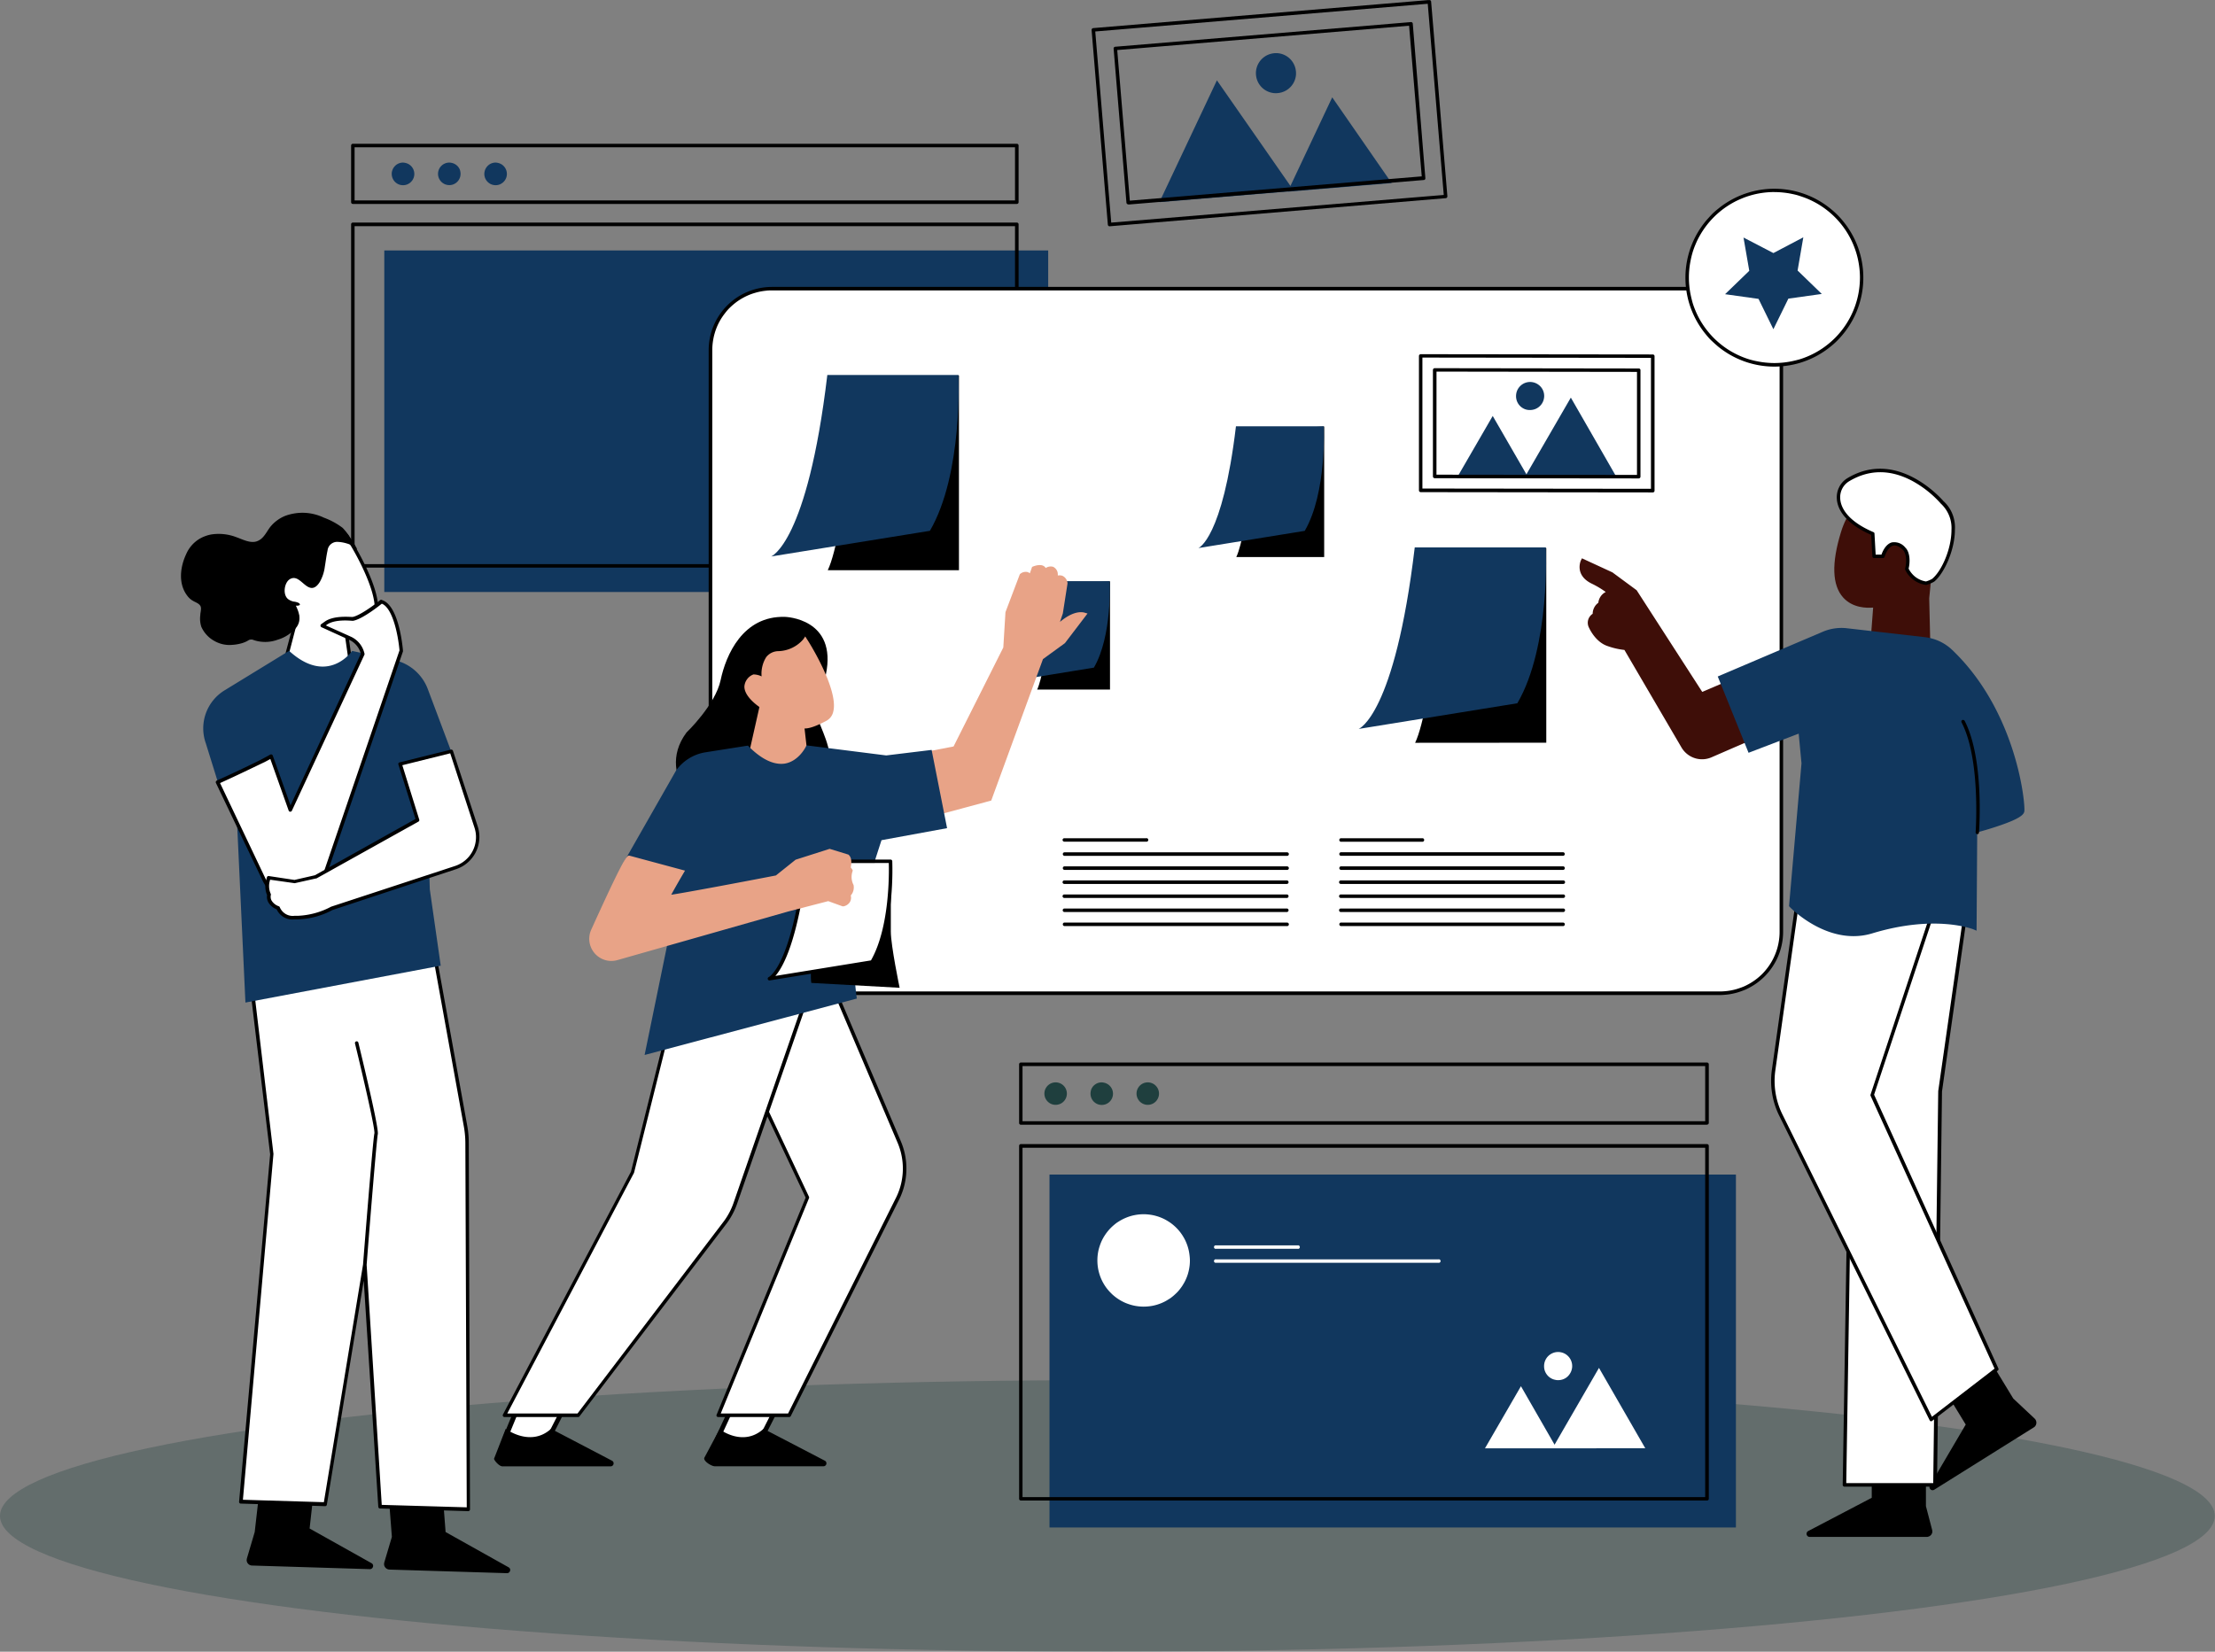
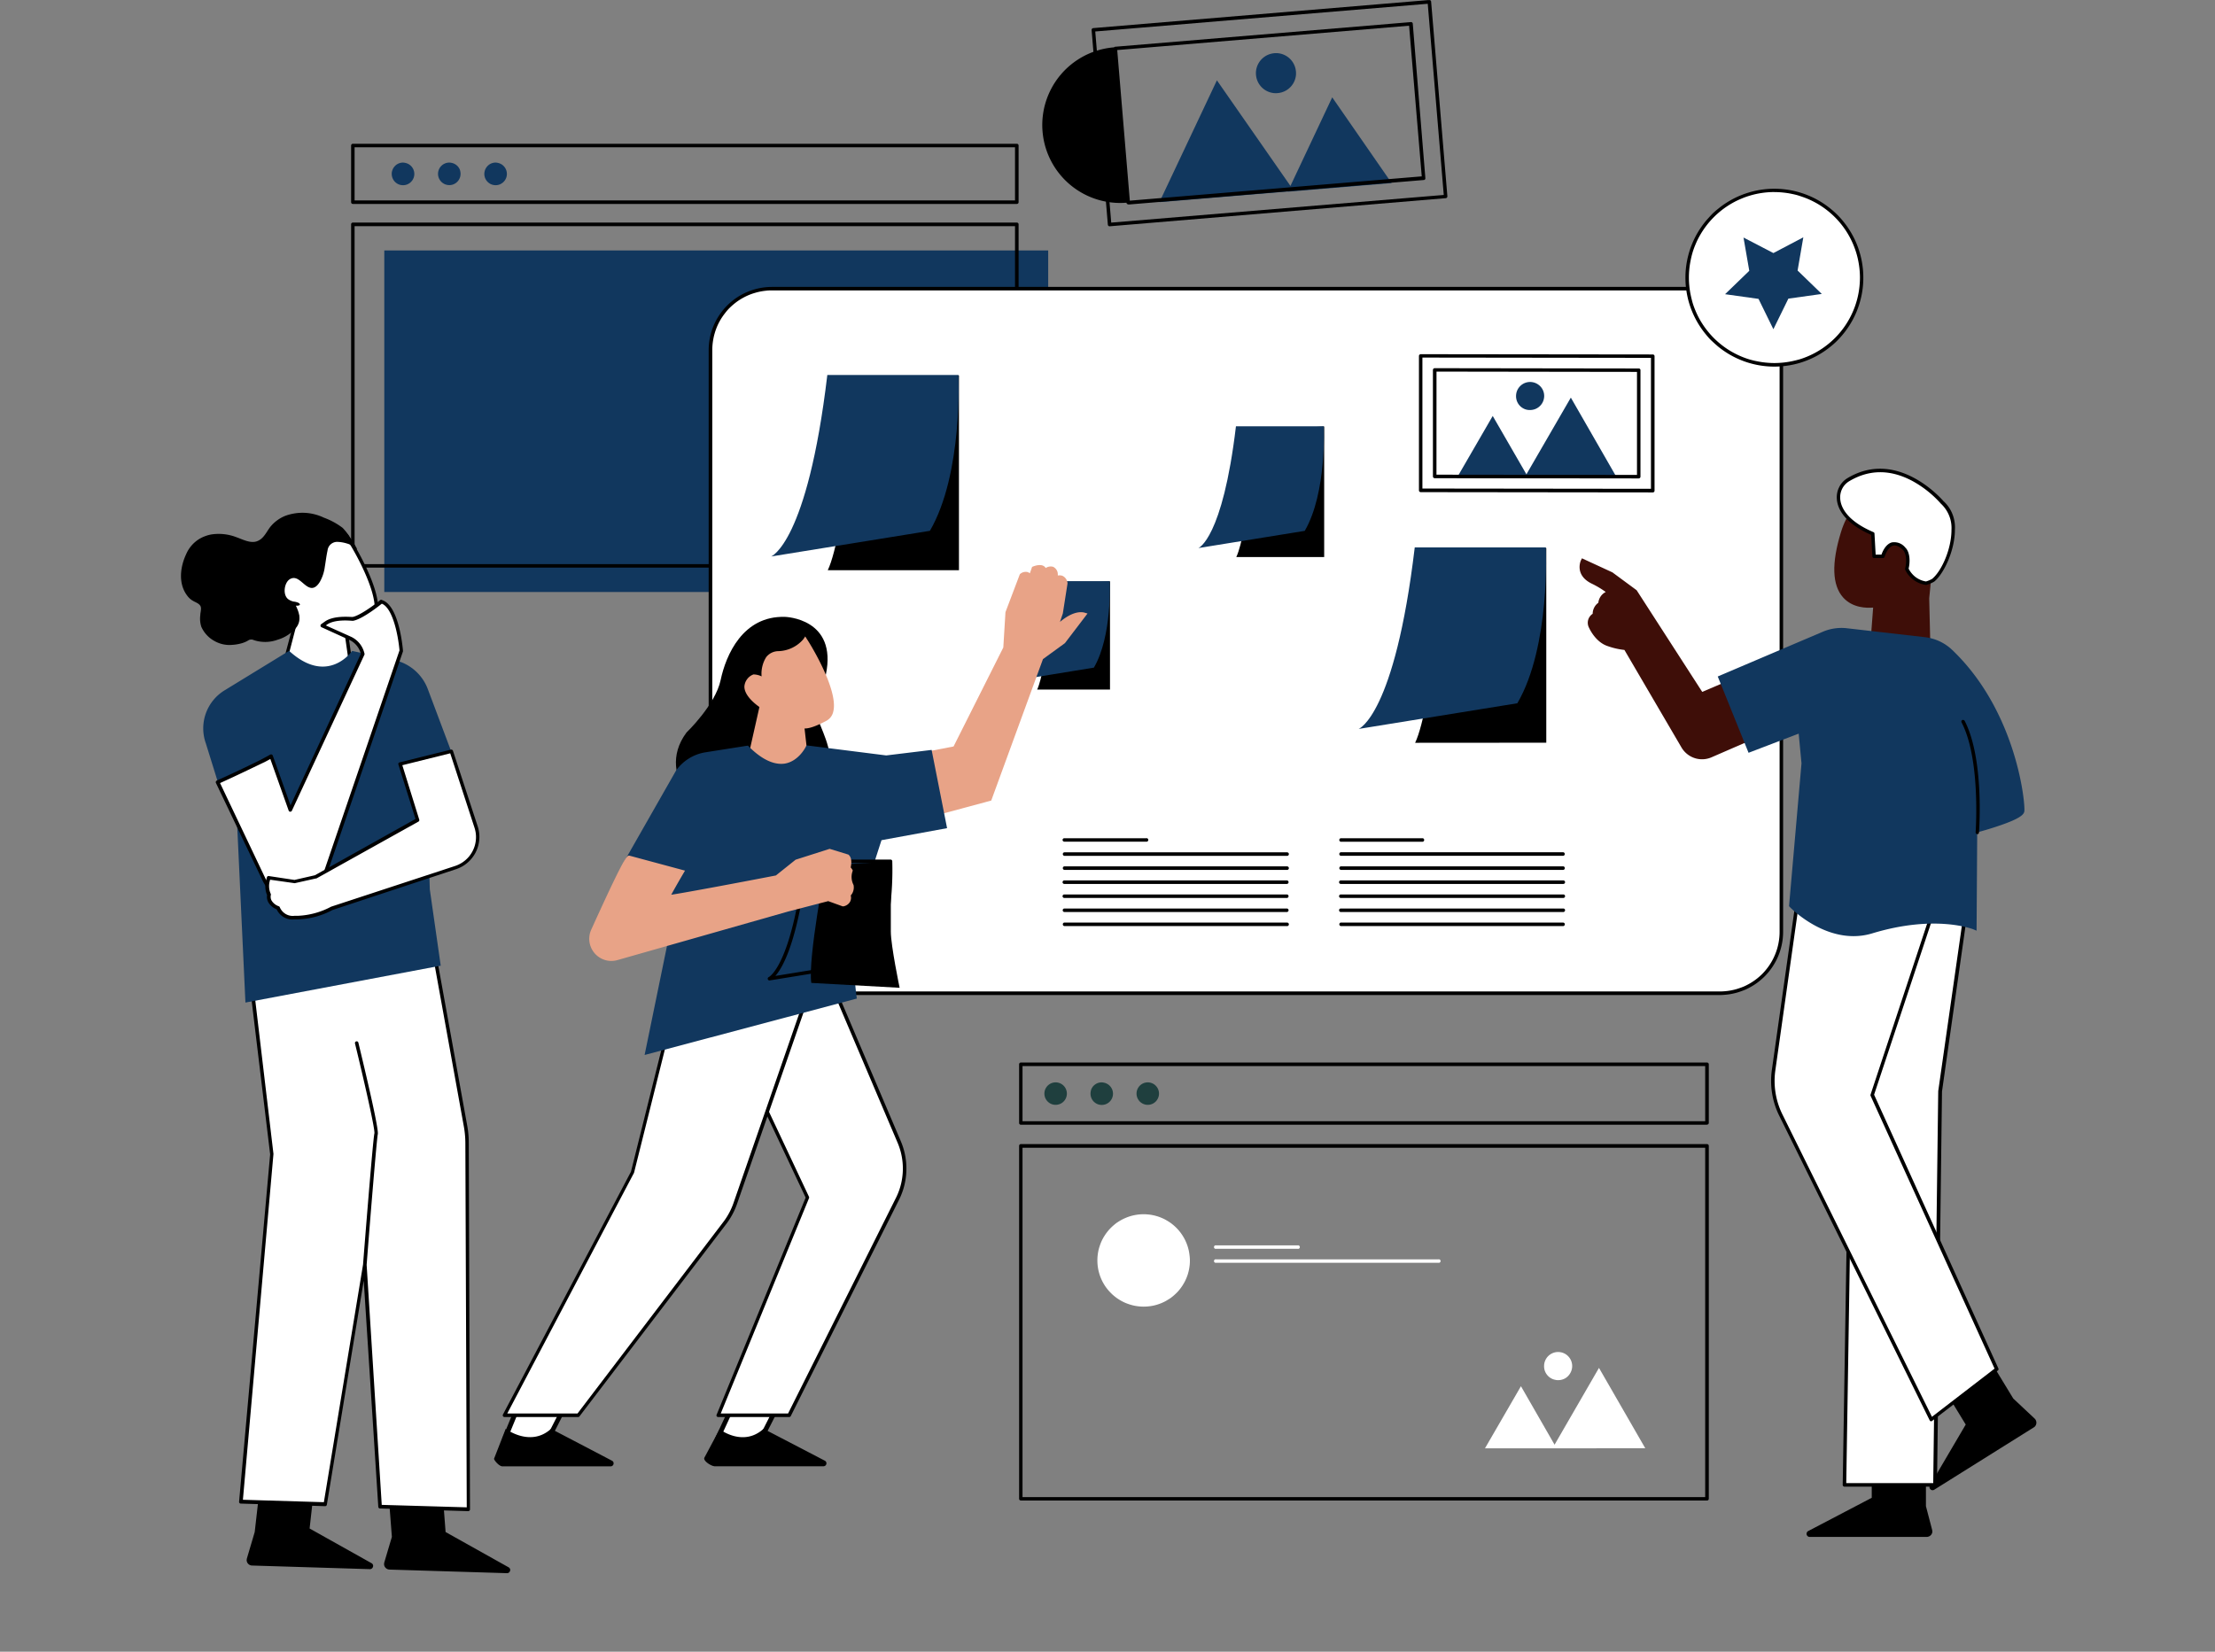
<svg xmlns="http://www.w3.org/2000/svg" id="Layer_1" data-name="Layer 1" viewBox="0 0 1141.02 851.04">
  <rect x="0" y="0" width="1141.02" height="851.04" fill="#808080" stroke="none" />
  <defs>
    <clipPath id="clip-path" transform="translate(-405.13 -686.61)">
-       <rect x="405.13" y="1397.75" width="1141.02" height="139.9" fill="none" />
-     </clipPath>
+       </clipPath>
    <clipPath id="clip-path-2" transform="translate(-405.13 -686.61)">
      <ellipse cx="975.58" cy="1467.7" rx="570.45" ry="69.95" fill="none" />
    </clipPath>
    <clipPath id="clip-path-3" transform="translate(-405.13 -686.61)">
      <rect x="531.59" y="1453.99" width="137.33" height="43.67" fill="none" />
    </clipPath>
    <clipPath id="clip-path-4" transform="translate(-405.13 -686.61)">
      <rect x="966.25" y="686.67" width="185.33" height="116.66" fill="none" />
    </clipPath>
  </defs>
  <title>maintenance-banner</title>
  <g opacity="0.3">
    <g clip-path="url(#clip-path)">
      <g clip-path="url(#clip-path-2)">
        <path d="M405.13,1397.75h1141v139.9h-1141Z" transform="translate(-405.13 -686.61)" fill="#1f3f3e" />
      </g>
    </g>
  </g>
  <path d="M1397.73,1478.52h-60.32a1.61,1.61,0,0,1-.75-3.06l32.67-17.11V1440h27.91v22.66l3.18,12.18a2.84,2.84,0,0,1,.1.64,3.49,3.49,0,0,1,0,.65,3.09,3.09,0,0,1-.52,1.19,2.85,2.85,0,0,1-.45.47,3,3,0,0,1-.54.37,3.1,3.1,0,0,1-.6.23A2.35,2.35,0,0,1,1397.73,1478.52Z" transform="translate(-405.13 -686.61)" />
  <path d="M1452.73,1422.12l-51.19,32.06a1.55,1.55,0,0,1-1,.26,1.62,1.62,0,0,1-1.23-2.46l18.43-31.36-9.29-15.23,23.67-14.81,10.11,16.63,11,10.32a3.52,3.52,0,0,1,.43.51,2.93,2.93,0,0,1,.29.59,3.79,3.79,0,0,1,.17.64,3,3,0,0,1,0,.67,2.82,2.82,0,0,1-.14.64,2.53,2.53,0,0,1-.28.6,2.61,2.61,0,0,1-.41.52A3,3,0,0,1,1452.73,1422.12Z" transform="translate(-405.13 -686.61)" />
  <path d="M807.39,1407.76,796,1430.13l-20.94-3,9-19.3Zm-134,.29-7.87,19.11,21.06,3,11.37-22.37Z" transform="translate(-405.13 -686.61)" fill="#fff" />
  <path d="M945.09,991.65h-342v-176h342ZM660.44,770.38a5.65,5.65,0,0,0-2.23.45,5.31,5.31,0,0,0-1,.53A6.16,6.16,0,0,0,655.6,773a5.31,5.31,0,0,0-.53,1,5.45,5.45,0,0,0-.33,1.09,5.52,5.52,0,0,0-.12,1.14,5.35,5.35,0,0,0,.12,1.13,5.09,5.09,0,0,0,.33,1.09,5.73,5.73,0,0,0,.53,1,6.82,6.82,0,0,0,.73.88,5.53,5.53,0,0,0,.88.72,5.62,5.62,0,0,0,2.1.87,5.86,5.86,0,0,0,2.26,0,5.09,5.09,0,0,0,1.09-.33,5.78,5.78,0,0,0,1-.54,5.53,5.53,0,0,0,.88-.72,6,6,0,0,0,.72-.88,6.53,6.53,0,0,0,.54-1,5.09,5.09,0,0,0,.33-1.09,5.35,5.35,0,0,0,.11-1.13,5.78,5.78,0,0,0-.44-2.23,6,6,0,0,0-.54-1,5.53,5.53,0,0,0-.72-.88,6.2,6.2,0,0,0-.88-.73,6.32,6.32,0,0,0-2.1-.87A6.1,6.1,0,0,0,660.44,770.38Zm-23.84,0a6.1,6.1,0,0,0-1.13.11,5.35,5.35,0,0,0-1.1.33,5.73,5.73,0,0,0-1,.53,5.53,5.53,0,0,0-.88.72,6.2,6.2,0,0,0-.73.88,6.11,6.11,0,0,0-.54,1,5.73,5.73,0,0,0-.33,1.09,5.35,5.35,0,0,0-.12,1.13,6.29,6.29,0,0,0,.11,1.14,6.85,6.85,0,0,0,.33,1.09,5.78,5.78,0,0,0,.54,1,6,6,0,0,0,.72.88,5.53,5.53,0,0,0,.88.72,5.4,5.4,0,0,0,1,.55,7,7,0,0,0,1.1.33,6.1,6.1,0,0,0,1.13.11,5.51,5.51,0,0,0,1.14-.11,5.18,5.18,0,0,0,1.08-.33,5,5,0,0,0,1-.54,6.6,6.6,0,0,0,.88-.72,5.53,5.53,0,0,0,.72-.88,6.43,6.43,0,0,0,.54-1,5.35,5.35,0,0,0,.33-1.1,5.86,5.86,0,0,0,0-2.26A5.09,5.09,0,0,0,642,774a4.91,4.91,0,0,0-.54-1,5.37,5.37,0,0,0-.71-.88,6.74,6.74,0,0,0-.88-.72,6.43,6.43,0,0,0-1-.54,6.55,6.55,0,0,0-1.09-.33A5.35,5.35,0,0,0,636.6,770.38Zm-23.86,0a5.65,5.65,0,0,0-2.23.45,5.64,5.64,0,0,0-1,.53A6.16,6.16,0,0,0,607.9,773a5.31,5.31,0,0,0-.53,1,5.56,5.56,0,0,0-.45,2.23,6.1,6.1,0,0,0,.11,1.13,6.32,6.32,0,0,0,.87,2.1,6.82,6.82,0,0,0,.73.88,5.53,5.53,0,0,0,.88.72,5.69,5.69,0,0,0,1,.54,5.35,5.35,0,0,0,1.1.33,5.86,5.86,0,0,0,2.26,0,5.35,5.35,0,0,0,1.1-.33,5.69,5.69,0,0,0,1-.54,5.53,5.53,0,0,0,.88-.72,6.82,6.82,0,0,0,.73-.88,6.48,6.48,0,0,0,.53-1,5.09,5.09,0,0,0,.33-1.09,5.35,5.35,0,0,0,.12-1.13,6.29,6.29,0,0,0-.11-1.14,6.85,6.85,0,0,0-.33-1.09,6.11,6.11,0,0,0-.54-1,5.53,5.53,0,0,0-.72-.88,6.82,6.82,0,0,0-.88-.73,5.73,5.73,0,0,0-1-.53,6.85,6.85,0,0,0-1.09-.33A6.29,6.29,0,0,0,612.74,770.38Z" transform="translate(-405.13 -686.61)" fill="#11375e" />
  <g clip-path="url(#clip-path-3)">
    <path d="M595.59,1495.12,535,1493.26a3,3,0,0,1-.66-.08,3.61,3.61,0,0,1-.62-.24,2.85,2.85,0,0,1-1.32-1.45,2.45,2.45,0,0,1-.18-.64,2.52,2.52,0,0,1,0-.67,3.82,3.82,0,0,1,.12-.66l4-13.53,2.42-21.23,27.93.84-2.07,18.58,31.92,17.88a1.65,1.65,0,0,1,.71.81,1.6,1.6,0,0,1,0,1.08,1.66,1.66,0,0,1-.62.87A1.58,1.58,0,0,1,595.59,1495.12Zm71.65-.89L634.67,1476l-1.4-18.34-27.94-.85L607,1478.5l-3.89,13.1a3,3,0,0,0-.11.65,3,3,0,0,0,0,.67,3.58,3.58,0,0,0,.18.64,3.25,3.25,0,0,0,.33.57,2.62,2.62,0,0,0,.45.49,2.72,2.72,0,0,0,1.16.62,2.84,2.84,0,0,0,.66.1l60.6,1.86a1.61,1.61,0,0,0,1.49-1.19,1.56,1.56,0,0,0,0-1A1.71,1.71,0,0,0,667.24,1494.23Z" transform="translate(-405.13 -686.61)" />
  </g>
  <path d="M532.93,1179.07l21.71-10.79-1-3.74,10.92-1.16,36-17.8.38,14,24.13-2.53,19.78,109.49a49.83,49.83,0,0,1,.77,8.71l.65,188.93-45.4-1.37L593,1338.33,572.9,1460.5l-.19,1.13-43.43-1.32,16-179L533.05,1180Z" transform="translate(-405.13 -686.61)" fill="#fff" />
  <path d="M646.61,1275.35a48.74,48.74,0,0,0-.82-8.85L626,1157a.89.89,0,0,0-.34-.56.9.9,0,0,0-.65-.18l-23.16,2.41-.36-13a.83.83,0,0,0-.12-.44.8.8,0,0,0-.32-.31.86.86,0,0,0-.86,0l-35.88,17.73-10.76,1.11a1.18,1.18,0,0,0-.68.41.9.9,0,0,0-.12.75l.87,3-21.13,10.44a.84.84,0,0,0-.49.92l12.29,102.1-16,179a.87.87,0,0,0,.22.67.81.81,0,0,0,.65.29l43.42,1.33a.86.86,0,0,0,.6-.2.87.87,0,0,0,.32-.55l19-115.47L600,1463a.89.89,0,0,0,.28.61.92.92,0,0,0,.61.26l45.41,1.37a.91.91,0,0,0,.65-.26.87.87,0,0,0,.29-.65ZM601.78,1462,594,1338.33c2-26,5.26-65.39,5.74-67.25.77-2.77-8.23-39.83-10-47.24a.89.89,0,1,0-1.74.41c4.08,16.75,10.43,44.13,10,46.35-.74,2.65-5.33,60.83-5.85,67.55l-20.18,122.47-41.71-1.25L546,1281.17,534,1179.84v-.29l21.23-10.47a.92.92,0,0,0,.42-.45.88.88,0,0,0,0-.62l-.74-2.72,9.79-.92H565L599.69,1147l.33,12.6a.94.94,0,0,0,1,.87l23.34-2.41L644,1266.64a50,50,0,0,1,.85,8.71l.72,187.92Z" transform="translate(-405.13 -686.61)" />
-   <path d="M945.76,1291.81h353.6v181.84H945.76Z" transform="translate(-405.13 -686.61)" fill="#11375e" />
  <path d="M928.92,979.08h-342a.89.89,0,0,1-.65-.25.87.87,0,0,1-.27-.64v-176a.85.85,0,0,1,.27-.64.89.89,0,0,1,.65-.25h342a.87.87,0,0,1,.65.25.85.85,0,0,1,.27.64v176a.89.89,0,0,1-.92.89Zm-341.13-1.81H928V803.14H587.79ZM928.92,791.69h-342a.93.93,0,0,1-.65-.25.87.87,0,0,1-.27-.64V761.6a.89.89,0,0,1,.27-.65.88.88,0,0,1,.65-.26h342a.88.88,0,0,1,.65.26.89.89,0,0,1,.27.65v29.2a.87.87,0,0,1-.27.64A.91.91,0,0,1,928.92,791.69Zm-341.13-1.81H928V762.49H587.79Z" transform="translate(-405.13 -686.61)" />
  <path d="M1322.79,867v299.75c0,1-.06,2.07-.16,3.11s-.26,2-.46,3.07a28.2,28.2,0,0,1-.76,3,29.84,29.84,0,0,1-1.05,2.92,28.84,28.84,0,0,1-1.33,2.81c-.49.92-1,1.8-1.59,2.67s-1.2,1.69-1.86,2.49a30.31,30.31,0,0,1-2.09,2.3c-.73.73-1.5,1.43-2.3,2.09s-1.63,1.27-2.49,1.85-1.75,1.11-2.67,1.6-1.85.92-2.81,1.32a30.81,30.81,0,0,1-2.92,1c-1,.3-2,.55-3,.76s-2,.35-3.07.45-2.07.16-3.1.16H802.76c-1,0-2.07,0-3.11-.15a29.3,29.3,0,0,1-3.08-.45c-1-.2-2-.45-3-.75a28.36,28.36,0,0,1-2.93-1q-1.44-.6-2.82-1.32a32.7,32.7,0,0,1-5.18-3.45c-.8-.66-1.57-1.35-2.3-2.08a31.79,31.79,0,0,1-4-4.81c-.58-.86-1.11-1.75-1.6-2.66a28.92,28.92,0,0,1-1.34-2.81,31,31,0,0,1-1-2.93c-.3-1-.56-2-.76-3s-.36-2-.47-3.08-.15-2.07-.15-3.11V867c0-1,0-2.07.15-3.1s.26-2.06.46-3.07.46-2,.76-3a30,30,0,0,1,1-2.93c.4-.95.84-1.89,1.33-2.81s1-1.8,1.6-2.66,1.19-1.69,1.85-2.49a30.45,30.45,0,0,1,2.09-2.31c.73-.72,1.5-1.42,2.3-2.08s1.64-1.27,2.5-1.85,1.75-1.11,2.66-1.6a32.72,32.72,0,0,1,5.74-2.37c1-.3,2-.55,3-.76s2-.35,3.07-.46,2.07-.15,3.1-.15h488.45c1,0,2.07,0,3.1.15s2.06.26,3.07.46,2,.46,3,.76a30.81,30.81,0,0,1,2.92,1,28.77,28.77,0,0,1,2.81,1.32c.92.49,1.8,1,2.67,1.6s1.69,1.2,2.49,1.85,1.57,1.36,2.3,2.08a30.45,30.45,0,0,1,2.09,2.31q1,1.2,1.86,2.49c.57.86,1.1,1.75,1.59,2.66s.94,1.86,1.33,2.81a30,30,0,0,1,1.05,2.93,28.2,28.2,0,0,1,.76,3c.2,1,.36,2,.46,3.07S1322.78,866,1322.79,867Z" transform="translate(-405.13 -686.61)" fill="#fff" />
  <path d="M1291.11,1199.31H802.76a33.85,33.85,0,0,1-6.35-.64c-1-.21-2.08-.47-3.1-.78s-2-.67-3-1.07-1.95-.87-2.9-1.37-1.84-1.06-2.74-1.65-1.73-1.22-2.56-1.9-1.61-1.39-2.37-2.15a30.1,30.1,0,0,1-2.14-2.37,29.74,29.74,0,0,1-1.9-2.56c-.6-.89-1.14-1.8-1.65-2.74a30.52,30.52,0,0,1-1.37-2.89,31.5,31.5,0,0,1-1.08-3,30.5,30.5,0,0,1-.77-3.1,30.91,30.91,0,0,1-.48-3.16c-.1-1.07-.16-2.13-.16-3.19V867c0-1.06.06-2.13.16-3.19a30.91,30.91,0,0,1,.48-3.16,29.68,29.68,0,0,1,.77-3.09,31.69,31.69,0,0,1,1.08-3,30.52,30.52,0,0,1,1.37-2.89c.51-.94,1.05-1.85,1.65-2.74s1.22-1.74,1.9-2.57a31.85,31.85,0,0,1,2.14-2.36c.76-.76,1.55-1.47,2.37-2.15s1.68-1.31,2.56-1.9,1.81-1.14,2.74-1.65a31.83,31.83,0,0,1,2.9-1.36,31.5,31.5,0,0,1,3-1.08c1-.31,2.05-.57,3.1-.78s2.1-.37,3.16-.48,2.13-.15,3.19-.16h488.35c1.06,0,2.13.06,3.19.16s2.11.26,3.16.47,2.08.47,3.1.78a31.69,31.69,0,0,1,3,1.08,30.52,30.52,0,0,1,2.89,1.37c.94.5,1.85,1,2.74,1.64s1.74,1.23,2.56,1.9a30.22,30.22,0,0,1,2.37,2.15c.76.75,1.47,1.55,2.15,2.37s1.31,1.68,1.91,2.57,1.14,1.79,1.64,2.74,1,1.9,1.37,2.88.76,2,1.07,3,.57,2,.78,3.1.36,2.1.47,3.16a31,31,0,0,1,.16,3.19v299.75c0,1.07-.06,2.13-.16,3.19s-.27,2.12-.48,3.16-.47,2.08-.78,3.1-.67,2-1.08,3a30.35,30.35,0,0,1-1.37,2.88,33.81,33.81,0,0,1-3.55,5.31,31.7,31.7,0,0,1-2.14,2.35c-.76.76-1.55,1.47-2.37,2.15s-1.68,1.31-2.56,1.9-1.81,1.14-2.74,1.64-1.91,1-2.89,1.37-2,.76-3,1.07-2.06.57-3.1.78-2.1.37-3.16.47S1292.17,1199.31,1291.11,1199.31ZM802.76,836.25c-1,0-2,0-3,.15a29.91,29.91,0,0,0-3,.44,29,29,0,0,0-2.92.74,28.4,28.4,0,0,0-2.85,1c-.93.38-1.84.82-2.73,1.29s-1.75,1-2.59,1.55-1.64,1.16-2.42,1.8-1.52,1.31-2.23,2-1.39,1.46-2,2.24-1.24,1.59-1.8,2.43a28,28,0,0,0-1.55,2.58,28.29,28.29,0,0,0-1.29,2.73,29.13,29.13,0,0,0-1,2.84,27.26,27.26,0,0,0-.73,2.93c-.2,1-.35,2-.45,3s-.15,2-.15,3v299.77c0,1,0,2,.15,3a29.74,29.74,0,0,0,.45,3,26.68,26.68,0,0,0,.73,2.93,31.25,31.25,0,0,0,2.31,5.57,29.53,29.53,0,0,0,1.55,2.59c.56.84,1.16,1.64,1.8,2.42s1.32,1.53,2,2.24,1.45,1.39,2.23,2a29.6,29.6,0,0,0,2.42,1.79,28.58,28.58,0,0,0,2.59,1.55c.89.48,1.8.91,2.73,1.3s1.88.72,2.85,1,1.93.53,2.92.73a27.27,27.27,0,0,0,3,.44c1,.1,2,.16,3,.16h488.35c1,0,2-.06,3-.16a27.27,27.27,0,0,0,3-.44c1-.2,2-.44,2.92-.73s1.92-.64,2.85-1,1.84-.82,2.73-1.3a28.58,28.58,0,0,0,2.59-1.55,29.6,29.6,0,0,0,2.42-1.79c.78-.64,1.52-1.32,2.23-2a28.68,28.68,0,0,0,2-2.24c.64-.78,1.24-1.58,1.8-2.42a29.53,29.53,0,0,0,1.55-2.59,31.25,31.25,0,0,0,2.31-5.57,29.16,29.16,0,0,0,.73-2.93,29.74,29.74,0,0,0,.45-3c.1-1,.15-2,.15-3V867c0-1,0-2-.15-3a29.85,29.85,0,0,0-1.18-5.92c-.29-1-.63-1.91-1-2.84s-.82-1.84-1.29-2.73-1-1.76-1.55-2.59-1.16-1.65-1.8-2.43-1.31-1.52-2-2.24-1.46-1.39-2.23-2-1.59-1.24-2.43-1.79a30,30,0,0,0-5.32-2.85,31,31,0,0,0-5.77-1.76,29.91,29.91,0,0,0-3-.44c-1-.1-2-.15-3-.15Z" transform="translate(-405.13 -686.61)" />
  <path d="M831.54,980.43c8.83-18.6,15.69-97.43,15.69-97.43l51.89-2.94V980.43Zm370.13,88.86V969l-51.9,2.91s-6.85,78.83-15.65,97.43Zm-114.41-95.67V906.36l-34.79,2s-4.58,52.84-10.49,65.28Z" transform="translate(-405.13 -686.61)" />
  <path d="M796.71,1431.45l-23.4-3.35,10-21.54h26.06Zm-19.88-5.25,18.5,2.62,10.11-19.88H784.81Zm-89.71,5.25-23.33-3.35,8.73-21.26,27.24-.31Zm-19.88-5.28,18.55,2.65L695.9,1409l-21.71.26Z" transform="translate(-405.13 -686.61)" />
  <path d="M775.81,1423s12.06,9.43,22.66-.19l31.6,16.45a1.51,1.51,0,0,1,.74,1.69,1.38,1.38,0,0,1-.53.82,1.42,1.42,0,0,1-.91.34h-56c-1.76,0-5.91-2.61-5.45-4.3Zm-116.15,15.15c-.35.41,2.42,4,4.3,4h55.78a1.44,1.44,0,0,0,.91-.34,1.36,1.36,0,0,0,.52-.82,1.47,1.47,0,0,0-.07-1,1.54,1.54,0,0,0-.66-.72L689,1422.82c-10.67,9.65-23.36,0-23.36,0Z" transform="translate(-405.13 -686.61)" />
  <path d="M939.41,1041.9c4.83-10.32,8.71-54.09,8.71-54.09l28.81-1.64v55.73Z" transform="translate(-405.13 -686.61)" />
  <path d="M939.27,986.05h37.52s1.37,28.26-8.16,44.56L923.25,1038S933.58,1034.09,939.27,986.05Z" transform="translate(-405.13 -686.61)" fill="#11375e" />
  <path d="M965.35,1002.72,953.7,1018l-11.3,8.21-26.65,72.89-55,14.81-3.64-35.13,39.23-7.55,25.63-51,1.11-18.21,7.4-19.52.24-.22a4.36,4.36,0,0,1,1.71-.88,4.25,4.25,0,0,1,1.91-.06,3.31,3.31,0,0,1,1.3.68l1.16-3.33.51-.19c.65-.27,4-1.5,5.81,0a2.35,2.35,0,0,1,.68.79,4.64,4.64,0,0,1,3.83-.63,4.33,4.33,0,0,1,1.78,1.61,4.25,4.25,0,0,1,.64,2.3v.58a4.21,4.21,0,0,1,2.41.17,4.48,4.48,0,0,1,1.78,1.53,4.42,4.42,0,0,1,.8,2.21v.22l-2.41,15.42-1.47,4.34c3.18-2.68,8-5.75,12.42-4.83Z" transform="translate(-405.13 -686.61)" fill="#e8a387" />
  <path d="M830.56,1186.09l37.8,88.86a35,35,0,0,1,2.16,7.07,34.5,34.5,0,0,1,.62,7.38,35.07,35.07,0,0,1-.94,7.35,34.7,34.7,0,0,1-2.47,7l-56.09,112.09H775.07l46-112.17-41.89-89Z" transform="translate(-405.13 -686.61)" fill="#fff" />
  <path d="M811.64,1416.74H775.07a.89.89,0,0,1-.75-.41.81.81,0,0,1,0-.85l45.83-111.8L778.35,1215a.8.8,0,0,1-.06-.66.82.82,0,0,1,.44-.49l51.39-28.54a.73.73,0,0,1,.73,0,.85.85,0,0,1,.55.5l37.78,88.84a36,36,0,0,1,1.9,22.37,36.47,36.47,0,0,1-2.52,7.16l-56.1,112.12A.92.92,0,0,1,811.64,1416.74Zm-35.23-1.81h34.68l55.82-111.61a34,34,0,0,0,2.4-6.79,34.89,34.89,0,0,0,.91-7.13,34.51,34.51,0,0,0-.62-7.17,33.78,33.78,0,0,0-2.11-6.88l-37.39-87.94L780.35,1215l41.52,88.26a.83.83,0,0,1,0,.72Z" transform="translate(-405.13 -686.61)" />
  <path d="M773,1110.76c-1.33-.31-31.82-23-14.24-46.71,0,0,14.91-14.23,17.61-27.09s11.46-33.18,33.18-32.5c0,0,27.1.67,21,29.79,0,0-7.46,14.22-4.06,23s8.79,19,4.83,28.45S816.37,1120.94,773,1110.76Z" transform="translate(-405.13 -686.61)" />
  <path d="M834.34,1053.39a7,7,0,0,1-1.28,2.72,7.19,7.19,0,0,1-2.31,1.94c-5.19,2.75-8.86,4-11.17,3.9l2.92,25.79-34.17-1.3,8-35.54c-2-1.42-7.79-5.83-7.74-10.56a7.39,7.39,0,0,1,.4-1.91,7.06,7.06,0,0,1,.9-1.72,6.89,6.89,0,0,1,1.32-1.43,7,7,0,0,1,1.65-1l.29-.16h.31a9.79,9.79,0,0,1,4,1,15.78,15.78,0,0,1,.38-5.17,15.5,15.5,0,0,1,2-4.77,8.07,8.07,0,0,1,6.15-3.06,17.51,17.51,0,0,0,12.95-6.13l1-1.47.94,1.52C821.65,1017.06,837.36,1042.12,834.34,1053.39Z" transform="translate(-405.13 -686.61)" fill="#e8a387" />
  <path d="M821.24,1199.07l-37.32,107.65a35.92,35.92,0,0,1-4.83,9.5L703,1415.82H665l66-125.07,19.71-78.82Z" transform="translate(-405.13 -686.61)" fill="#fff" />
  <path d="M703,1416.74H665a.85.85,0,0,1-.77-.46.81.81,0,0,1,0-.87l65.94-125.1,19.61-78.6a.84.84,0,0,1,.73-.68l70.62-12.88a.85.85,0,0,1,.86.29.93.93,0,0,1,.17.89L784.78,1307a37.85,37.85,0,0,1-5.06,9.65l-76,99.64A.87.87,0,0,1,703,1416.74Zm-36.57-1.81h36.19l75.57-99.29a35.35,35.35,0,0,0,4.82-9.26l36.82-106.16-68.52,12.4-19.57,78.27Z" transform="translate(-405.13 -686.61)" />
  <path d="M893,1113.32l-33.78,6.2c-1.57,4.83-10.83,33.12-12.66,43-3.17,16.89-.22,37.34-.2,37.54l.15,1.06-109.32,29.07,15-73.08-25.55-26.54,26.71-46.87a23,23,0,0,1,15.18-9.46l21.86-3.45.43.43c6.78,6.78,13.06,9.65,18.6,8.83,7.07-1.18,10.69-8.44,10.72-8.51l.38-.78h.85l40.29,5.09,23.38-2.84Z" transform="translate(-405.13 -686.61)" fill="#11375e" />
  <path d="M823.05,1193.06c-1.81-12.57,7.43-60.58,7.43-60.58l33.54-1.91v36c0,7.24,4.54,29,4.54,29Z" transform="translate(-405.13 -686.61)" />
-   <path d="M820.18,1130.43h43.69s1.57,32.9-9.5,51.89l-52.86,8.59S813.54,1186.45,820.18,1130.43Z" transform="translate(-405.13 -686.61)" fill="#fff" />
  <path d="M801.51,1191.78a.91.91,0,0,1-.56-.18.88.88,0,0,1-.31-.5.84.84,0,0,1,.07-.64.9.9,0,0,1,.48-.44s11.66-5.5,18.1-59.71a.89.89,0,0,1,.3-.57.88.88,0,0,1,.59-.23h43.69a.85.85,0,0,1,.63.25.89.89,0,0,1,.27.62c0,1.35,1.47,33.41-9.65,52.4a.73.73,0,0,1-.63.43l-52.86,8.57ZM821,1131.32c-4.83,39.83-12.4,53.53-16.46,58.14l49.25-8c9.65-16.89,9.34-44.92,9.19-50.18Z" transform="translate(-405.13 -686.61)" />
  <path d="M843.37,1148a4.38,4.38,0,0,1-.44,3.41,4.93,4.93,0,0,1-3.4,2.21h-.31l-7.44-2.7-20.69,5.36-87.83,25a11.43,11.43,0,0,1-6.42,0,11.52,11.52,0,0,1-5.39-3.49,11.54,11.54,0,0,1-1.75-2.73,11.44,11.44,0,0,1-.91-6.36,11.25,11.25,0,0,1,.92-3.11c17.27-38.1,18.36-38.1,19.51-38.1h.15L758,1135.2l-.79,1.36c-2.42,4.09-5,8.66-6.3,11.07,7.48-1.11,35-6.28,53.92-9.94l10.14-8.11,17.54-5.6,9.36,2.87H842c2.2,1.45,1.72,5.1,1.35,6.71a5.88,5.88,0,0,1,1.08,1.62,9,9,0,0,0,.39,7.42,6.25,6.25,0,0,1,.09,1.93,6.17,6.17,0,0,1-1.53,3.48Z" transform="translate(-405.13 -686.61)" fill="#e8a387" />
  <path d="M1068.49,785.39v-.12l-66.11,5.5L1032,728l37.88,54.41,21.52-45.65L1122,780.93Zm-5.18-50.81a10.41,10.41,0,0,0,2-.37,10.94,10.94,0,0,0,1.89-.75,9.93,9.93,0,0,0,1.7-1.11,10.21,10.21,0,0,0,2.6-3.09,9.54,9.54,0,0,0,.79-1.86,9.7,9.7,0,0,0,.42-2,10.7,10.7,0,0,0,0-2,11.45,11.45,0,0,0-.38-2,9.87,9.87,0,0,0-.76-1.88,9.55,9.55,0,0,0-1.11-1.7,10.24,10.24,0,0,0-1.42-1.45,10.79,10.79,0,0,0-1.68-1.14,10.59,10.59,0,0,0-1.87-.79,10.24,10.24,0,0,0-2-.41,10.6,10.6,0,0,0-2,0,11.12,11.12,0,0,0-2,.39,10.27,10.27,0,0,0-1.88.76,10.53,10.53,0,0,0-3.14,2.55,10.08,10.08,0,0,0-1.13,1.68,9.89,9.89,0,0,0-.79,1.87,11.16,11.16,0,0,0-.41,2,11.36,11.36,0,0,0,0,2,10.4,10.4,0,0,0,1.13,3.84,10.62,10.62,0,0,0,1.11,1.68,10.11,10.11,0,0,0,1.41,1.44,10.34,10.34,0,0,0,1.66,1.13,9.8,9.8,0,0,0,1.86.79,10.86,10.86,0,0,0,2,.42A10.48,10.48,0,0,0,1063.31,734.58Z" transform="translate(-405.13 -686.61)" fill="#11375e" />
  <path d="M1137,870l119.56.15v69.29L1137,939.32Z" transform="translate(-405.13 -686.61)" fill="#fff" />
  <path d="M1256.51,940.33,1137,940.19a.89.89,0,0,1-.65-.27.83.83,0,0,1-.27-.62V870a.92.92,0,0,1,.28-.62.86.86,0,0,1,.62-.27l119.55.14a.9.9,0,0,1,.64.26.86.86,0,0,1,.27.63v69.3a.84.84,0,0,1-.26.63A.86.86,0,0,1,1256.51,940.33Zm-118.65-2,117.74.14V871l-117.74-.15Z" transform="translate(-405.13 -686.61)" />
  <path d="M1192.55,932.93h-37l18.53-32L1191.44,931l22.88-39.52L1238.17,933Zm.65-35.06a6.76,6.76,0,0,0,1.42-.12,7.13,7.13,0,0,0,1.37-.38,7.31,7.31,0,0,0,3.31-2.62,6.94,6.94,0,0,0,.69-1.25,6.52,6.52,0,0,0,.43-1.36,7.35,7.35,0,0,0,.17-1.41,8.42,8.42,0,0,0-.12-1.42,8,8,0,0,0-.4-1.37,7.56,7.56,0,0,0-.66-1.26,7.21,7.21,0,0,0-2-2,6.58,6.58,0,0,0-1.25-.68,6.4,6.4,0,0,0-1.35-.42,6.87,6.87,0,0,0-1.42-.16,8.43,8.43,0,0,0-1.42.13,7.43,7.43,0,0,0-1.37.41,6.93,6.93,0,0,0-1.26.67,7.79,7.79,0,0,0-1.1.89,7.93,7.93,0,0,0-.91,1.1,8.49,8.49,0,0,0-.68,1.26,7.11,7.11,0,0,0-.41,1.36,7.51,7.51,0,0,0-.14,1.42,6.57,6.57,0,0,0,.12,1.4,6.74,6.74,0,0,0,.38,1.35,7.05,7.05,0,0,0,.65,1.25,7.86,7.86,0,0,0,.88,1.1,6.62,6.62,0,0,0,1.08.9,7.1,7.1,0,0,0,1.24.68,6.81,6.81,0,0,0,1.35.41A6.43,6.43,0,0,0,1193.2,897.87Z" transform="translate(-405.13 -686.61)" fill="#11375e" />
  <path d="M1364.16,829.64q0,2.21-.21,4.41a43.45,43.45,0,0,1-.65,4.37c-.29,1.44-.65,2.87-1.07,4.28s-.92,2.79-1.49,4.16-1.2,2.69-1.89,4a42.49,42.49,0,0,1-2.27,3.78,41.75,41.75,0,0,1-2.63,3.55,43.8,43.8,0,0,1-3,3.28c-1,1-2.14,2-3.28,3a44,44,0,0,1-3.55,2.63,42.49,42.49,0,0,1-3.78,2.27q-2,1-4,1.89c-1.37.56-2.75,1.06-4.16,1.49s-2.84.78-4.28,1.07-2.91.5-4.37.65-2.94.21-4.41.21-2.94-.07-4.41-.21-2.92-.36-4.37-.65-2.87-.65-4.28-1.07-2.8-.93-4.16-1.49-2.69-1.2-4-1.89a42.65,42.65,0,0,1-3.79-2.27c-1.22-.82-2.41-1.7-3.55-2.63a43.75,43.75,0,0,1-6.23-6.24,44.13,44.13,0,0,1-2.64-3.55c-.81-1.22-1.57-2.48-2.26-3.78a42.72,42.72,0,0,1-1.89-4c-.57-1.37-1.06-2.75-1.49-4.16s-.78-2.84-1.08-4.28-.5-2.91-.64-4.37a44.31,44.31,0,0,1,0-8.82c.14-1.47.36-2.92.64-4.37s.65-2.87,1.08-4.28a43.81,43.81,0,0,1,1.49-4.16,42.72,42.72,0,0,1,1.89-4c.69-1.3,1.45-2.57,2.26-3.79s1.7-2.41,2.64-3.55a43.65,43.65,0,0,1,3-3.27q1.56-1.56,3.27-3c1.14-.93,2.33-1.8,3.55-2.63a46.32,46.32,0,0,1,7.78-4.15,43.81,43.81,0,0,1,4.16-1.49c1.41-.43,2.84-.78,4.28-1.08s2.9-.5,4.37-.64a44.31,44.31,0,0,1,8.82,0c1.46.14,2.92.36,4.37.64s2.87.65,4.28,1.08,2.79.92,4.16,1.49a45.72,45.72,0,0,1,7.77,4.15c1.23.83,2.42,1.7,3.55,2.63s2.24,1.93,3.28,3a43.65,43.65,0,0,1,3,3.27c.94,1.14,1.81,2.33,2.63,3.55a42.65,42.65,0,0,1,2.27,3.79q1,2,1.89,4a43.81,43.81,0,0,1,1.49,4.16c.42,1.41.78,2.84,1.07,4.28a43,43,0,0,1,.65,4.37Q1364.16,827.44,1364.16,829.64Z" transform="translate(-405.13 -686.61)" fill="#fff" />
  <path d="M1319.17,875.5c-1.5,0-3-.07-4.5-.22a44.42,44.42,0,0,1-4.44-.66c-1.48-.29-2.93-.66-4.37-1.09a44.32,44.32,0,0,1-4.23-1.52,43.17,43.17,0,0,1-4.07-1.92q-2-1.07-3.86-2.32a44.83,44.83,0,0,1-3.61-2.67c-1.17-1-2.27-2-3.34-3s-2.06-2.18-3-3.34a44.83,44.83,0,0,1-2.67-3.61,45.24,45.24,0,0,1-4.24-7.92c-.58-1.39-1.08-2.81-1.52-4.24s-.8-2.89-1.09-4.37a44.18,44.18,0,0,1-.66-4.45,44.7,44.7,0,0,1-.22-4.49c0-1.5.07-3,.22-4.49a44.61,44.61,0,0,1,.66-4.45c.29-1.47.66-2.93,1.09-4.37s.94-2.84,1.52-4.23a44.31,44.31,0,0,1,4.24-7.92q1.25-1.87,2.67-3.62c1-1.16,2-2.27,3-3.33s2.17-2.07,3.34-3a42.67,42.67,0,0,1,3.61-2.68q1.88-1.26,3.86-2.32a43.17,43.17,0,0,1,4.07-1.92,44.26,44.26,0,0,1,4.23-1.51,43.64,43.64,0,0,1,4.37-1.1q2.2-.44,4.44-.66c1.5-.15,3-.22,4.5-.22a44.84,44.84,0,0,1,4.49.22c1.49.15,3,.37,4.45.66a43.64,43.64,0,0,1,4.37,1.1c1.43.43,2.85.94,4.23,1.51a43.17,43.17,0,0,1,4.07,1.92q2,1.07,3.86,2.32a44.34,44.34,0,0,1,3.61,2.68q1.74,1.42,3.33,3t3,3.33a42.82,42.82,0,0,1,2.68,3.62,44.31,44.31,0,0,1,4.24,7.92,43.49,43.49,0,0,1,1.51,4.23,44.33,44.33,0,0,1,1.1,4.37c.29,1.47.51,3,.66,4.45s.22,3,.22,4.49a44.7,44.7,0,0,1-.22,4.49c-.15,1.5-.37,3-.66,4.45a47.16,47.16,0,0,1-2.61,8.61,45.24,45.24,0,0,1-4.24,7.92,42.67,42.67,0,0,1-2.68,3.61q-1.42,1.74-3,3.34c-1.06,1.06-2.17,2.06-3.33,3s-2.37,1.84-3.61,2.67-2.54,1.61-3.86,2.32a43.17,43.17,0,0,1-4.07,1.92c-1.38.58-2.8,1.08-4.23,1.52s-2.89.8-4.37,1.09a45.77,45.77,0,0,1-8.94.88Zm0-89.94c-1.44,0-2.89.07-4.32.21s-2.86.35-4.28.63a43,43,0,0,0-4.2,1.06,39.46,39.46,0,0,0-4.07,1.46c-1.33.55-2.64,1.16-3.91,1.84s-2.51,1.43-3.71,2.23a44.43,44.43,0,0,0-12.16,12.16c-.8,1.2-1.54,2.44-2.23,3.71s-1.29,2.58-1.84,3.91a39.46,39.46,0,0,0-1.46,4.07,43,43,0,0,0-1,4.2,41.29,41.29,0,0,0-.64,4.28c-.14,1.43-.21,2.88-.21,4.32s.07,2.88.21,4.32a41.69,41.69,0,0,0,.64,4.28c.28,1.41.63,2.81,1,4.19a38.63,38.63,0,0,0,1.46,4.07c.55,1.34,1.16,2.64,1.84,3.92s1.43,2.51,2.23,3.71a41.58,41.58,0,0,0,2.58,3.47c.91,1.12,1.88,2.18,2.9,3.21a45.37,45.37,0,0,0,6.68,5.48c1.2.8,2.44,1.54,3.71,2.22s2.58,1.3,3.91,1.85a42,42,0,0,0,4.07,1.46,43,43,0,0,0,4.2,1c1.42.28,2.84.49,4.28.63s2.88.22,4.32.22,2.88-.08,4.32-.22,2.86-.35,4.28-.63,2.81-.63,4.2-1a42.92,42.92,0,0,0,4.07-1.46c1.33-.55,2.63-1.17,3.91-1.85s2.51-1.42,3.71-2.22a45.37,45.37,0,0,0,6.68-5.48c1-1,2-2.09,2.9-3.21a41.58,41.58,0,0,0,2.58-3.47c.8-1.2,1.54-2.44,2.22-3.71s1.3-2.58,1.85-3.92a41,41,0,0,0,1.46-4.07c.42-1.38.77-2.78,1.05-4.19s.49-2.85.63-4.28.22-2.88.22-4.32-.08-2.89-.22-4.32-.36-2.86-.64-4.27a43,43,0,0,0-1.05-4.2c-.42-1.38-.91-2.74-1.46-4.07s-1.17-2.64-1.85-3.91a43.11,43.11,0,0,0-2.22-3.7q-1.21-1.8-2.58-3.47t-2.91-3.21q-1.53-1.53-3.2-2.9c-1.12-.91-2.27-1.77-3.48-2.58a43.11,43.11,0,0,0-3.7-2.22c-1.28-.68-2.58-1.3-3.91-1.85s-2.69-1-4.07-1.46-2.78-.76-4.2-1.05-2.84-.49-4.27-.63a41.66,41.66,0,0,0-4.32-.22Z" transform="translate(-405.13 -686.61)" />
  <path d="M1318.66,817l15.42-8.11L1331.13,826l12.46,12.07-17.21,2.41-7.72,15.76L1311,840.61l-17.23-2.41,12.47-12.06L1303.27,809Z" transform="translate(-405.13 -686.61)" fill="#11375e" />
  <path d="M1313.31,1065.28l-26.54,11.54a12.24,12.24,0,0,1-8,.6,12.36,12.36,0,0,1-7.48-5.72l-29.37-50.21a37.72,37.72,0,0,1-8.7-2c-6-2-9.12-8.54-9.51-9.38a5.38,5.38,0,0,1-.62-1.94,5.46,5.46,0,0,1,.13-2.05,5.37,5.37,0,0,1,.87-1.84,5.52,5.52,0,0,1,1.48-1.41,7.06,7.06,0,0,1,.78-3.19,6.89,6.89,0,0,1,2.14-2.5,7,7,0,0,1,3.81-5.55,47.88,47.88,0,0,0-7.36-4.37c-8.83-4.41-5.5-11.72-5.48-11.8l.58-1.18,15.69,7.24,12.49,9.21,33.78,52.38,18.34-7.83Z" transform="translate(-405.13 -686.61)" fill="#3e0e08" />
  <path d="M1418.79,1149.15l-14.26,99.67-2.61,202.8h-46.64l3.24-202.15,11-105Z" transform="translate(-405.13 -686.61)" fill="#fff" />
  <path d="M1401.92,1452.61h-46.64a.87.87,0,0,1-.64-.27.85.85,0,0,1-.27-.64l3.26-202.16,11-105a.86.86,0,0,1,.32-.62.85.85,0,0,1,.67-.19l49.24,4.53a.87.87,0,0,1,.63.34,1,1,0,0,1,.19.7L1405.52,1249l-2.58,202.67a1,1,0,0,1-.07.38.87.87,0,0,1-.23.31.84.84,0,0,1-.33.19A.85.85,0,0,1,1401.92,1452.61Zm-45.72-1.81H1401l2.58-202,14.14-98.93-47.41-4.36-10.93,104.08Z" transform="translate(-405.13 -686.61)" />
  <path d="M1404.84,1144.27l-35.3,106.59,64.13,141.24L1399.9,1418l-77.48-156.82a39.86,39.86,0,0,1-3.73-23.31l13.82-97.9Z" transform="translate(-405.13 -686.61)" fill="#fff" />
  <path d="M1400,1418.93h-.22a.91.91,0,0,1-.6-.48l-77.44-156.83A39.91,39.91,0,0,1,1318,1250a40.57,40.57,0,0,1-.11-12.2l13.83-97.93a.86.86,0,0,1,.31-.57.94.94,0,0,1,.62-.2l72.24,4.22a.89.89,0,0,1,.39.12.92.92,0,0,1,.31.28.84.84,0,0,1,.15.38.91.91,0,0,1,0,.4l-35.2,106.16,64,141a.83.83,0,0,1,.07.6.88.88,0,0,1-.33.51l-33.79,25.91A.93.93,0,0,1,1400,1418.93ZM1333.38,1141l-13.71,97.09a39,39,0,0,0,3.67,22.78l77,155.76,32.26-24.83-63.87-140.58a.91.91,0,0,1,0-.65l34.91-105.51Z" transform="translate(-405.13 -686.61)" />
  <path d="M1398.93,994.9l.92,39-32.21-2.41,2.41-31.82c-3.28.29-10.54.24-15.42-5.16-5.72-6.33-6.1-17.69-1.13-33.79,2.92-9.48,7.75-15.24,14.31-17.13,12.54-3.59,26.73,8.28,27.79,9.18S1402.84,960.09,1398.93,994.9Z" transform="translate(-405.13 -686.61)" fill="#3e0e08" />
  <path d="M1447.93,1104.66c-.24,1.59-2,3.71-13.27,7.5-4.53,1.55-9,2.8-11,3.33l-.33,50.66-1.82-.77c-.19,0-19.3-7.74-51.92,2.15a32.83,32.83,0,0,1-9.65,1.43c-18,0-32.11-14.26-32.81-15l-.41-.43,6.42-73.61-1.45-15.3-25.82,9.87L1290,1035.17l54-23a24.55,24.55,0,0,1,12.72-1.83l40,4.58a24.35,24.35,0,0,1,14,6.52C1444.24,1053.39,1448.53,1101.16,1447.93,1104.66Z" transform="translate(-405.13 -686.61)" fill="#11375e" />
  <path d="M1357,933.86c25.8-15.58,48.5,11.51,48.5,11.51,11.75,9.65,3.06,33.78-4.54,40.18a17.45,17.45,0,0,1-3.62,1.52,13.4,13.4,0,0,1-3.11-.85,13.2,13.2,0,0,1-5.15-3.79,13.33,13.33,0,0,1-1.73-2.72c1.3-5.19,0-9-1.3-10.35-7.84-7.61-11,3.88-11,3.88h-4.54l-.65-11.68C1347.18,951.86,1350.49,937.82,1357,933.86Z" transform="translate(-405.13 -686.61)" fill="#fff" />
  <path d="M1397.34,988h-.12a13.88,13.88,0,0,1-3.34-.9,14.17,14.17,0,0,1-5.52-4.08,14.11,14.11,0,0,1-1.83-2.93.83.83,0,0,1,0-.58c1.23-5,0-8.47-1.06-9.48q-2.94-2.87-5.19-2.25c-2.92.8-4.29,5.67-4.32,5.72a.92.92,0,0,1-.33.47.85.85,0,0,1-.53.18h-4.54a.88.88,0,0,1-.62-.24.89.89,0,0,1-.3-.6l-.6-11.1c-14.69-6.47-17.4-14.29-17.69-18.41a11.59,11.59,0,0,1,.16-3.11,11.07,11.07,0,0,1,1-3,11.26,11.26,0,0,1,1.73-2.59,11.79,11.79,0,0,1,2.37-2c26.18-15.92,49.41,11.44,49.65,11.71a18,18,0,0,1,2.71,3.07,18.18,18.18,0,0,1,3,7.53,18.05,18.05,0,0,1,.2,4.09c0,10.57-5.57,22.58-10.61,26.75a15.78,15.78,0,0,1-3.94,1.69Zm-9-8.37a11.47,11.47,0,0,0,1.57,2.39,11.83,11.83,0,0,0,2.1,2,12,12,0,0,0,5.25,2.19,14.18,14.18,0,0,0,3.14-1.31c4.83-3.9,10-15.27,10-25.33a17,17,0,0,0-3-10.61,17.35,17.35,0,0,0-2.45-2.83,54.94,54.94,0,0,0-14.47-11.58c-11.51-6.22-22.58-6.17-33,.15a9.84,9.84,0,0,0-2,1.71,9.56,9.56,0,0,0-1.45,2.17,9.26,9.26,0,0,0-.81,2.5,9.14,9.14,0,0,0-.12,2.61c.27,3.77,2.85,11,17.11,17.11a.8.8,0,0,1,.53.77l.6,10.81h3c.53-1.57,2.2-5.45,5.36-6.3a7.41,7.41,0,0,1,1.94-.06,7.24,7.24,0,0,1,1.89.45,6.89,6.89,0,0,1,1.7.94,7.41,7.41,0,0,1,1.39,1.35C1388.34,970.3,1389.52,974.37,1388.32,979.61Z" transform="translate(-405.13 -686.61)" />
  <path d="M1284.42,1459.75H931a.87.87,0,0,1-.63-.27.86.86,0,0,1-.26-.64V1277a.85.85,0,0,1,.26-.62.91.91,0,0,1,.63-.27h353.47a.92.92,0,0,1,.65.26.89.89,0,0,1,.27.63v181.85a.92.92,0,0,1-.26.65A.9.9,0,0,1,1284.42,1459.75ZM931.86,1458h351.67v-180H931.86Zm352.56-191.86H931a.88.88,0,0,1-.63-.28.86.86,0,0,1-.26-.64V1235a.86.86,0,0,1,.26-.64.87.87,0,0,1,.63-.27h353.47a.91.91,0,0,1,.66.27.9.9,0,0,1,.26.64v30.16a.91.91,0,0,1-.92.92Zm-352.56-1.81h351.67V1235.9H931.86Z" transform="translate(-405.13 -686.61)" />
  <path d="M1002.17,1250.09a6.1,6.1,0,0,1-.11,1.13,6.55,6.55,0,0,1-.33,1.09,6.43,6.43,0,0,1-.54,1,5.53,5.53,0,0,1-.72.88,5.94,5.94,0,0,1-.87.72,5.4,5.4,0,0,1-1,.53,5.18,5.18,0,0,1-1.08.33,5.41,5.41,0,0,1-1.13.11,5.35,5.35,0,0,1-1.13-.11,5.09,5.09,0,0,1-1.09-.33,5.64,5.64,0,0,1-1-.53,6,6,0,0,1-.88-.72,5,5,0,0,1-.71-.88,5.67,5.67,0,0,1-.87-2.09,5.35,5.35,0,0,1-.11-1.13,5.41,5.41,0,0,1,.11-1.13,5.18,5.18,0,0,1,.33-1.08,4.59,4.59,0,0,1,.54-1,5,5,0,0,1,.71-.88,6,6,0,0,1,.88-.72,6.43,6.43,0,0,1,1-.54,5.7,5.7,0,0,1,1.09-.32,5.35,5.35,0,0,1,1.13-.12,5.43,5.43,0,0,1,1.13.12,5.82,5.82,0,0,1,1.08.32,6.11,6.11,0,0,1,1,.54,5.94,5.94,0,0,1,.87.72,5.53,5.53,0,0,1,.72.88,5.64,5.64,0,0,1,.54,1,6.74,6.74,0,0,1,.33,1.08A6.18,6.18,0,0,1,1002.17,1250.09Zm-29.51-5.79a6.1,6.1,0,0,0-1.13.11,5.92,5.92,0,0,0-1.09.32,6,6,0,0,0-1,.54,5.71,5.71,0,0,0-1.61,1.59,6.43,6.43,0,0,0-.54,1A5.73,5.73,0,0,0,967,1249a6.1,6.1,0,0,0-.11,1.13,5.35,5.35,0,0,0,.11,1.13,5.92,5.92,0,0,0,.32,1.09,5.69,5.69,0,0,0,.54,1,5,5,0,0,0,.71.88,6.6,6.6,0,0,0,.88.72,5.69,5.69,0,0,0,1,.54,5.26,5.26,0,0,0,1.09.33,5.86,5.86,0,0,0,2.26,0,5.92,5.92,0,0,0,1.09-.32,6.43,6.43,0,0,0,1-.54,6,6,0,0,0,.88-.72,5.53,5.53,0,0,0,.72-.88,5.64,5.64,0,0,0,.54-1,6.55,6.55,0,0,0,.33-1.09,6.1,6.1,0,0,0,.11-1.13,6,6,0,0,0-.11-1.12,6.55,6.55,0,0,0-.33-1.09,6.38,6.38,0,0,0-.53-1,5.46,5.46,0,0,0-.72-.87,6.73,6.73,0,0,0-.87-.73,6.38,6.38,0,0,0-1-.53,5.18,5.18,0,0,0-1.08-.33A6.2,6.2,0,0,0,972.66,1244.3Zm-23.74,0a5.35,5.35,0,0,0-1.13.12,5.82,5.82,0,0,0-1.08.32,5.64,5.64,0,0,0-1,.54,5.71,5.71,0,0,0-1.6,1.6,5.06,5.06,0,0,0-.54,1,5.85,5.85,0,0,0-.33,1.08,6.18,6.18,0,0,0-.11,1.13,6.1,6.1,0,0,0,.11,1.13,5.67,5.67,0,0,0,.87,2.09,5.71,5.71,0,0,0,1.6,1.6,5,5,0,0,0,1,.53,5.18,5.18,0,0,0,1.08.33,5.35,5.35,0,0,0,1.13.11,5.78,5.78,0,0,0,2.22-.44,5.64,5.64,0,0,0,1-.53,5,5,0,0,0,.87-.72,6.2,6.2,0,0,0,.73-.88,6.38,6.38,0,0,0,.53-1,6.55,6.55,0,0,0,.33-1.09,6.1,6.1,0,0,0,.11-1.13,6.18,6.18,0,0,0-.11-1.13,6.74,6.74,0,0,0-.33-1.08,5.6,5.6,0,0,0-.53-1,6.2,6.2,0,0,0-.73-.88,5,5,0,0,0-.87-.72,6.43,6.43,0,0,0-1-.54,6.16,6.16,0,0,0-1.09-.32A5.43,5.43,0,0,0,948.92,1244.3Z" transform="translate(-405.13 -686.61)" fill="#1f3f3e" />
  <path d="M550.86,1031.68l7.42-27.87c-2.26-1.57-11.5-11.58-11.45-16.5,0-2.42,5.88-2.42,8.78-4.16l.31-.16h.34a10.42,10.42,0,0,1,4,.94,16.27,16.27,0,0,1,2.6-10.16c1.55-1.93,7.24-.6,6.4-3.18-3.6-10.82,13.19-6.09,13.36-6.3l1.11-1.62,1.07,1.67c.69,1.08,16.88,27.06,13.84,38.75a7.38,7.38,0,0,1-1.34,2.81,7.57,7.57,0,0,1-2.39,2,28.24,28.24,0,0,1-11.3,4.05h-.19l3,21.11Z" transform="translate(-405.13 -686.61)" fill="#fff" />
  <path d="M586.47,1034.09l-35.61-1.38a.92.92,0,0,1-.71-.36.85.85,0,0,1-.14-.77l7.24-27.32c-3-2.41-11.39-11.77-11.31-16.88,0-2.25,2.69-2.92,5.3-3.6a15.55,15.55,0,0,0,3.91-1.32l.31-.18a.9.9,0,0,1,.46,0h.34a11.09,11.09,0,0,1,3.13.52,16,16,0,0,1,.64-5,15.65,15.65,0,0,1,2.14-4.5,5.94,5.94,0,0,1,4.15-1.62,6,6,0,0,0,2.15-.53,6.31,6.31,0,0,1,.5-6.42c2.82-3.26,10.14-1.91,12.91-1.4h.32l.81-1.16a.85.85,0,0,1,.75-.38.84.84,0,0,1,.75.41l1,1.66c.72,1.11,17.2,27.41,14,39.47a8.22,8.22,0,0,1-4.2,5.43,32.79,32.79,0,0,1-10.86,4.13l2.88,20.12a.77.77,0,0,1-.22.72A.87.87,0,0,1,586.47,1034.09ZM552,1031l33.42,1.28-2.87-20.1a.81.81,0,0,1,.24-.72.8.8,0,0,1,.7-.32,27.45,27.45,0,0,0,11-3.93,6.59,6.59,0,0,0,3.31-4.32c2.41-9-7.94-29-13.75-38l-.32-.51-.34.49c-.36.5-.77.43-1.83.23-2.24-.4-9.05-1.68-11.22.8a4.6,4.6,0,0,0-.2,4.47A1.82,1.82,0,0,1,570,972c-.58,1-2,1.16-3.4,1.37s-2.53.37-3,1a15.3,15.3,0,0,0-2.41,9.65.84.84,0,0,1-.41.77.77.77,0,0,1-.89,0,9.18,9.18,0,0,0-3.64-.84H556a17.19,17.19,0,0,1-4.39,1.52c-1.84.48-3.93,1-3.93,1.86,0,4.41,8.85,14.23,11,15.72a.84.84,0,0,1,.37,1Z" transform="translate(-405.13 -686.61)" />
  <path d="M586.54,1022l21.71,4.71a23.92,23.92,0,0,1,17.25,14.94l13.08,34.83-12.67,48.76.63,19.64,5.62,39.3-100.6,19-4.83-103.75-9.08-8.94-6.49-20.87a22.64,22.64,0,0,1-1-3.81,22.93,22.93,0,0,1,0-7.81,23,23,0,0,1,7.57-13.43,23.14,23.14,0,0,1,3.17-2.31l33.15-20.3C574,1040.19,586.54,1022,586.54,1022Z" transform="translate(-405.13 -686.61)" fill="#11375e" />
  <path d="M517.29,1089.58c9.46-4.25,22.25-10.43,23.74-11.32l3.84-2.07,9.79,27.87L592,1023.47a11.56,11.56,0,0,0-2.22-4.66,11.68,11.68,0,0,0-4-3.28L571.14,1009l1.84-1.33c4.41-3.14,12.47-2.29,13.85-2.12,3.83-.61,11.51-6.28,14.16-8.42l.63-.51.72.34c7.33,3.4,9.41,22.7,9.41,24.75v.36l-39.62,116.2a16.47,16.47,0,0,1-5.64,7.93,16.24,16.24,0,0,1-4.32,2.37,16,16,0,0,1-4.82,1h-1.09a16.4,16.4,0,0,1-4.62-.63,16,16,0,0,1-4.25-1.89,16.58,16.58,0,0,1-6.12-6.91Z" transform="translate(-405.13 -686.61)" fill="#fff" />
  <path d="M556.26,1150.43a17.38,17.38,0,0,1-4.86-.67,17.29,17.29,0,0,1-8.22-5.18,17.69,17.69,0,0,1-2.7-4.09L516.35,1090a.92.92,0,0,1,0-.69,1,1,0,0,1,.49-.53c9.65-4.3,22.24-10.43,23.64-11.25l3.86-2.1a1,1,0,0,1,.38-.11,1,1,0,0,1,.38.05.83.83,0,0,1,.33.22.81.81,0,0,1,.21.33l9.15,25.69L591,1023.49a10.78,10.78,0,0,0-5.55-7l-14.69-6.7a.92.92,0,0,1-.17-1.57l1.83-1.31c4.56-3.25,12.47-2.41,14.35-2.41,3.31-.6,10.07-5.33,13.61-8.2l.63-.51a.85.85,0,0,1,.94,0l.75.32c7.65,3.5,9.65,21.86,10,25.52v.27a.81.81,0,0,1,0,.38L573,1138.51a17,17,0,0,1-2.35,4.63,15.87,15.87,0,0,1-1.66,2,16.76,16.76,0,0,1-2,1.73,18.59,18.59,0,0,1-2.18,1.43,18.81,18.81,0,0,1-2.38,1.07,18.23,18.23,0,0,1-2.5.71,17.45,17.45,0,0,1-2.59.32Zm-37.76-60.32,23.6,49.63a15.81,15.81,0,0,0,10.6,8.46,15.67,15.67,0,0,0,4.63.39,16.1,16.1,0,0,0,4.55-1,15.78,15.78,0,0,0,9.41-9.77l39.64-116.1c-.7-7.72-3.38-21.47-8.95-24h-.24l-.17.14s-9.65,7.84-14.6,8.62h-.26c-.89,0-9-1-13.2,2l-.55.38,13.19,5.93a12.55,12.55,0,0,1,6.71,8.5.82.82,0,0,1,0,.65l-37.37,80.39a.86.86,0,0,1-.85.51.83.83,0,0,1-.82-.61l-9.43-26.53-2.92,1.56c-1.5.68-13.68,6.64-23,10.84Z" transform="translate(-405.13 -686.61)" />
  <path d="M543.18,1139.93l.32-1.08,13.36,2,10.79-2.41,52.57-29.34-9-28.74,26.54-6.56,12.86,39.3a16.25,16.25,0,0,1,.64,3.16,16.49,16.49,0,0,1,0,3.22,17.1,17.1,0,0,1-.6,3.16,16.8,16.8,0,0,1-3,5.68,15.78,15.78,0,0,1-2.25,2.3,15.94,15.94,0,0,1-2.64,1.83,16.86,16.86,0,0,1-3,1.28l-63.74,21a40.17,40.17,0,0,1-17.66,4.83h-1.57a8.13,8.13,0,0,1-2.65-.1,7.94,7.94,0,0,1-2.48-.94,8,8,0,0,1-2-1.68,8.2,8.2,0,0,1-1.39-2.25,7.93,7.93,0,0,1-4.15-3.43,5,5,0,0,1-.54-3.5,10.69,10.69,0,0,1-.95-3.81A10.54,10.54,0,0,1,543.18,1139.93Z" transform="translate(-405.13 -686.61)" fill="#fff" />
  <path d="M558.48,1160.32h-1.62a8.85,8.85,0,0,1-7.66-2.84,9.08,9.08,0,0,1-1.56-2.35,8.42,8.42,0,0,1-4.22-3.5,5.68,5.68,0,0,1-.7-3.81,11.48,11.48,0,0,1-.91-4,11.29,11.29,0,0,1,.51-4.08l.31-1.11a.86.86,0,0,1,1-.63l13.2,2,10.51-2.41,51.83-29-8.79-28a.85.85,0,0,1,0-.7,1,1,0,0,1,.59-.46l26.41-6.56a.9.9,0,0,1,.66.1.88.88,0,0,1,.43.5l12.86,39.3a17.22,17.22,0,0,1,.66,3.33,16.7,16.7,0,0,1,0,3.39,18,18,0,0,1-.64,3.33,18.93,18.93,0,0,1-1.27,3.14,18.17,18.17,0,0,1-1.86,2.83,17.56,17.56,0,0,1-2.37,2.43,17.18,17.18,0,0,1-2.78,1.92,18.17,18.17,0,0,1-3.11,1.35l-63.56,21A40,40,0,0,1,558.48,1160.32Zm-1.64-1.84h1.64a39.81,39.81,0,0,0,17.23-4.7l63.76-20.94a16.45,16.45,0,0,0,2.79-1.21,16,16,0,0,0,2.51-1.73,15.6,15.6,0,0,0,2.13-2.17,16.39,16.39,0,0,0,1.66-2.55,16,16,0,0,0,1.14-2.82,15.9,15.9,0,0,0,.56-6,16,16,0,0,0-.61-3l-12.59-38.6-24.68,6.13,8.71,28a1,1,0,0,1,0,.6.84.84,0,0,1-.41.46l-52.56,29.29h-.25l-10.8,2.41a.65.65,0,0,1-.34,0l-12.52-1.78v.34a9.36,9.36,0,0,0-.45,3.56,9.5,9.5,0,0,0,.88,3.48,1.14,1.14,0,0,1,0,.58,4,4,0,0,0,.44,2.87,7,7,0,0,0,3.68,2.87.89.89,0,0,1,.53.56,7.38,7.38,0,0,0,3.05,3.45,7.1,7.1,0,0,0,2.18.82A7,7,0,0,0,556.84,1158.48Z" transform="translate(-405.13 -686.61)" />
  <path d="M588.59,968.53c.17.37.65,1.14,0,1.26s-.89-.7-1.11-.94A6.82,6.82,0,0,0,584,966.7a18.62,18.62,0,0,0-5.07-.89,5,5,0,0,0-1.76.27,4.94,4.94,0,0,0-1.56.89,4.88,4.88,0,0,0-1.14,1.37,5.06,5.06,0,0,0-.58,1.69c-.12.7-.27,1.35-.34,1.74-.41,2.24-.7,4.54-1.08,6.78a21.55,21.55,0,0,1-2.54,7.81c-1.06,1.74-2.68,3.58-4.82,3.12-3.74-.8-6.52-7.05-10.76-4.39-2.82,1.78-3.79,8.22-.56,10.39a7.6,7.6,0,0,0,2.66,1.11,7.43,7.43,0,0,1,2.53.68c1.76,1.23-.53,1.57-1.45,1.4,1.83,3.79,2.9,7.5.39,11.07a19.71,19.71,0,0,1-9.66,6.45,18.83,18.83,0,0,1-6.26,1.18,18.45,18.45,0,0,1-6.3-1,2.64,2.64,0,0,0-1.39-.23,2.73,2.73,0,0,0-1.32.47,14.33,14.33,0,0,1-3.44,1.47,22.67,22.67,0,0,1-4.83.8,15.52,15.52,0,0,1-9-1.93,15.23,15.23,0,0,1-4.06-3.12,15.41,15.41,0,0,1-2.82-4.26,13.69,13.69,0,0,1-.53-6c0-1.43.8-3.57,0-4.83s-2.41-1.76-3.52-2.41a9.33,9.33,0,0,1-3.16-2.73c-4.83-6.27-3.67-14.93-.6-21.45a17.15,17.15,0,0,1,2.4-4,17.42,17.42,0,0,1,3.39-3.2A17.16,17.16,0,0,1,511,962.8a16.91,16.91,0,0,1,4.55-1,25.38,25.38,0,0,1,11.19,1.54c3.29,1.15,7.24,3.33,10.62,2.2s4.83-4.45,6.66-7a19.11,19.11,0,0,1,8.16-6.18,25.84,25.84,0,0,1,10-1.51,25.7,25.7,0,0,1,9.82,2.5,36.63,36.63,0,0,1,9.65,5.26,30.39,30.39,0,0,1,4.15,5.48,33.39,33.39,0,0,1,2.75,4.46" transform="translate(-405.13 -686.61)" />
  <path d="M952.49,1119.4a.93.93,0,0,1,.27-.63.85.85,0,0,1,.62-.26h42.2a.77.77,0,0,1,.4,0,1,1,0,0,1,.35.18,1.19,1.19,0,0,1,.23.31.89.89,0,0,1,.09.39.86.86,0,0,1-.09.39,1.19,1.19,0,0,1-.23.31,1,1,0,0,1-.35.19,1.07,1.07,0,0,1-.4,0h-42.2a.88.88,0,0,1-.63-.28A.9.9,0,0,1,952.49,1119.4Zm115.52,6.37H953.38a.93.93,0,0,0-.55.31.95.95,0,0,0,0,1.19.93.93,0,0,0,.55.31H1068a1,1,0,0,0,.39,0,.92.92,0,0,0,.35-.19.9.9,0,0,0,.24-.31.87.87,0,0,0,0-.77.93.93,0,0,0-.24-.32,1.06,1.06,0,0,0-.35-.18A.86.86,0,0,0,1068,1125.77Zm0,7.24H953.38a.88.88,0,0,0-.55.31.93.93,0,0,0,0,1.18.89.89,0,0,0,.55.32H1068a1,1,0,0,0,.39,0,.92.92,0,0,0,.35-.19.9.9,0,0,0,.24-.31,1,1,0,0,0,.09-.39,1.06,1.06,0,0,0-.09-.39.91.91,0,0,0-.59-.49A.74.74,0,0,0,1068,1133Zm0,7.23H953.38a.88.88,0,0,0-.63.28.92.92,0,0,0-.26.64.86.86,0,0,0,.26.63.85.85,0,0,0,.63.27H1068a.88.88,0,0,0,.65-.26.84.84,0,0,0,.26-.64.88.88,0,0,0-.26-.65A.89.89,0,0,0,1068,1140.24Zm0,7.24H953.38a.88.88,0,0,0-.63.26.89.89,0,0,0-.26.63.92.92,0,0,0,.89.92H1068a.89.89,0,0,0,.65-.27.93.93,0,0,0,0-1.29A.91.91,0,0,0,1068,1147.48Zm0,7.24H953.38a.91.91,0,0,0,0,1.81H1068a.89.89,0,0,0,.65-.27.9.9,0,0,0-.65-1.54Zm0,7.24H953.38a.88.88,0,0,0-.55.31.91.91,0,0,0-.21.59.9.9,0,0,0,.76.91H1068a1,1,0,0,0,.39,0,.92.92,0,0,0,.35-.19.9.9,0,0,0,.24-.31.87.87,0,0,0,0-.77.81.81,0,0,0-.24-.31.8.8,0,0,0-.35-.19A1,1,0,0,0,1068,1162Zm27.82-41.64H1138a.89.89,0,0,0,.56-.32.93.93,0,0,0,0-1.18.88.88,0,0,0-.56-.31h-42.19a.85.85,0,0,0-.55.31.92.92,0,0,0,.55,1.5Zm0,7.24h114.63a.93.93,0,0,0,0-1.82H1095.83a.92.92,0,0,0,0,1.82Zm114.63,5.45H1095.83a.85.85,0,0,0-.55.31.92.92,0,0,0,.55,1.5h114.63a.92.92,0,0,0,.54-1.5A.86.86,0,0,0,1210.46,1133Zm0,7.23H1095.83a.89.89,0,0,0-.64.27.85.85,0,0,0-.25.65.82.82,0,0,0,.25.64.86.86,0,0,0,.64.26h114.63a.9.9,0,0,0,.89-.9.92.92,0,0,0-.89-.92Zm0,7.24H1095.83a.86.86,0,0,0-.64.26.79.79,0,0,0-.25.63.82.82,0,0,0,.25.65.85.85,0,0,0,.64.27h114.63a.92.92,0,0,0,.63-.28.88.88,0,0,0,.26-.64.89.89,0,0,0-.89-.89Zm0,7.24H1095.83a.85.85,0,0,0-.64.25.82.82,0,0,0-.25.64.84.84,0,0,0,.25.65.85.85,0,0,0,.64.27h114.63a.92.92,0,0,0,.63-.28.91.91,0,0,0,0-1.27A.89.89,0,0,0,1210.46,1154.72Zm0,7.24H1095.83a.85.85,0,0,0-.55.31.87.87,0,0,0-.22.59.92.92,0,0,0,.77.91h114.63a.9.9,0,0,0,.54-.31.89.89,0,0,0,.22-.6.87.87,0,0,0-.22-.59A.86.86,0,0,0,1210.46,1162Z" transform="translate(-405.13 -686.61)" />
  <path d="M1249.3,933.12,1144.18,933a.92.92,0,0,1-.64-.28.9.9,0,0,1-.26-.64V877.24a.89.89,0,0,1,.27-.65.83.83,0,0,1,.63-.27l105.12.15a.87.87,0,0,1,.64.25.85.85,0,0,1,.25.64V932.2a.89.89,0,0,1-.27.65.88.88,0,0,1-.65.27Zm-104.2-1.93,103.3.12V878.23l-103.28-.15Z" transform="translate(-405.13 -686.61)" />
  <path d="M1018.09,1336.06a22.71,22.71,0,0,1-.11,2.33c-.08.78-.2,1.55-.35,2.31s-.34,1.52-.56,2.27-.49,1.48-.79,2.2a22.62,22.62,0,0,1-1,2.11q-.56,1-1.2,2c-.44.65-.9,1.27-1.39,1.88s-1,1.18-1.58,1.73-1.12,1.07-1.73,1.57-1.23,1-1.88,1.39-1.31.83-2,1.2-1.39.7-2.11,1-1.46.56-2.2.79-1.51.41-2.27.57a25.8,25.8,0,0,1-4.65.45,24.88,24.88,0,0,1-4.65-.46,22,22,0,0,1-2.26-.57c-.75-.23-1.48-.49-2.21-.78s-1.42-.64-2.11-1-1.35-.77-2-1.2-1.28-.9-1.88-1.39-1.18-1-1.73-1.58a23.31,23.31,0,0,1-3-3.61c-.43-.64-.83-1.31-1.2-2a22.8,22.8,0,0,1-1-2.12c-.29-.71-.56-1.45-.78-2.19a23.32,23.32,0,0,1-.91-4.59,24.73,24.73,0,0,1,0-4.66c.08-.78.19-1.55.34-2.32s.35-1.52.58-2.26.49-1.48.78-2.2.64-1.43,1-2.11.78-1.36,1.21-2a23.22,23.22,0,0,1,1.39-1.87,21.74,21.74,0,0,1,1.58-1.74c.55-.55,1.13-1.07,1.73-1.57s1.23-1,1.88-1.39a22.41,22.41,0,0,1,2-1.19c.69-.37,1.4-.7,2.12-1s1.45-.56,2.2-.79a21.93,21.93,0,0,1,2.26-.56,23.44,23.44,0,0,1,7-.34c.77.08,1.54.19,2.31.34s1.52.35,2.26.57a21.34,21.34,0,0,1,2.2.79,22.62,22.62,0,0,1,2.11,1q1,.56,2,1.2a22.62,22.62,0,0,1,1.87,1.39,23.33,23.33,0,0,1,1.73,1.57,21.31,21.31,0,0,1,1.57,1.73,22.77,22.77,0,0,1,1.39,1.88c.43.65.83,1.31,1.2,2s.7,1.4,1,2.12a22,22,0,0,1,.78,2.19,22.83,22.83,0,0,1,.57,2.27c.15.77.26,1.54.34,2.31A22.77,22.77,0,0,1,1018.09,1336.06Zm13.39-6h42.17a.77.77,0,0,0,.4,0,1,1,0,0,0,.35-.18.87.87,0,0,0,.23-.31.92.92,0,0,0,.09-.39,1,1,0,0,0-.32-.7,1,1,0,0,0-.35-.19,1.07,1.07,0,0,0-.4,0h-42.09a1.07,1.07,0,0,0-.4,0,.92.92,0,0,0-.35.19,1,1,0,0,0-.32.7.92.92,0,0,0,.09.39.87.87,0,0,0,.23.31.9.9,0,0,0,.35.18.77.77,0,0,0,.4,0Zm114.61,5.43H1031.56a1.07,1.07,0,0,0-.4,0,.92.92,0,0,0-.35.19.87.87,0,0,0-.23.31.85.85,0,0,0-.09.38.86.86,0,0,0,.09.39.72.72,0,0,0,.23.31.92.92,0,0,0,.35.19.9.9,0,0,0,.4,0h114.59a.9.9,0,0,0,.4,0,1,1,0,0,0,.35-.19.83.83,0,0,0,.24-.31,1,1,0,0,0,.08-.39,1,1,0,0,0-.08-.38,1,1,0,0,0-.24-.31,1,1,0,0,0-.35-.19,1.07,1.07,0,0,0-.4,0Zm106.58,97.35-23.85-41.42L1205.94,1431l-17.32-30.14-18.53,32h37Zm-45-35.1a7.55,7.55,0,0,0,1.42-.11,7.15,7.15,0,0,0,1.37-.39,6.92,6.92,0,0,0,1.27-.65,7,7,0,0,0,2-2,7.23,7.23,0,0,0,.69-1.25,7,7,0,0,0,.43-1.36,6.62,6.62,0,0,0,.16-1.41,6.76,6.76,0,0,0-.12-1.42,7.18,7.18,0,0,0-.4-1.37,6.31,6.31,0,0,0-.66-1.26,6,6,0,0,0-.89-1.11,6.81,6.81,0,0,0-1.09-.92,6.58,6.58,0,0,0-1.25-.68,6.49,6.49,0,0,0-1.36-.42,7.53,7.53,0,0,0-1.42-.16,8.22,8.22,0,0,0-1.41.13,7.21,7.21,0,0,0-1.37.41,6.93,6.93,0,0,0-1.26.67,6.83,6.83,0,0,0-1.11.9,6.69,6.69,0,0,0-.9,1.09,7.66,7.66,0,0,0-.68,1.26,7.11,7.11,0,0,0-.41,1.36,6.77,6.77,0,0,0-.14,1.42,7.45,7.45,0,0,0,.11,1.41,6.24,6.24,0,0,0,.39,1.34,6.45,6.45,0,0,0,.65,1.25,7.2,7.2,0,0,0,.88,1.1,6.62,6.62,0,0,0,1.08.9,7.1,7.1,0,0,0,1.24.68,6.92,6.92,0,0,0,1.34.41A6.59,6.59,0,0,0,1207.68,1397.75Z" transform="translate(-405.13 -686.61)" fill="#fff" />
-   <path d="M986.29,791.88a.86.86,0,0,1-.58-.22.88.88,0,0,1-.31-.6l-6.61-79.4A.92.92,0,0,1,979,711a1,1,0,0,1,.63-.31L1131.78,698a.86.86,0,0,1,.71.13.9.9,0,0,1,.4.62l6.49,79.61a.86.86,0,0,1-.82,1L986.39,792Zm-5.64-79.48,6.49,77.6,150.38-12.52L1131,699.86Z" transform="translate(-405.13 -686.61)" />
+   <path d="M986.29,791.88a.86.86,0,0,1-.58-.22.88.88,0,0,1-.31-.6A.92.92,0,0,1,979,711a1,1,0,0,1,.63-.31L1131.78,698a.86.86,0,0,1,.71.13.9.9,0,0,1,.4.62l6.49,79.61a.86.86,0,0,1-.82,1L986.39,792Zm-5.64-79.48,6.49,77.6,150.38-12.52L1131,699.86Z" transform="translate(-405.13 -686.61)" />
  <path d="M1423.66,1116.41a.91.91,0,0,1-.61-.33.88.88,0,0,1-.21-.66c0-.36,2.7-37.52-7.24-56.58a.9.9,0,0,1-.07-.7.86.86,0,0,1,.46-.53.89.89,0,0,1,.68,0,.92.92,0,0,1,.53.44c10.11,19.54,7.47,56,7.36,57.56a.9.9,0,0,1-.29.61A.85.85,0,0,1,1423.66,1116.41Z" transform="translate(-405.13 -686.61)" />
  <path d="M831.31,879.82h67.55s2.41,50.91-14.7,80.29l-81.81,13.23S821,966.53,831.31,879.82ZM1105,1062.2l81.77-13.23c17.13-29.36,14.69-80.29,14.69-80.29h-67.55C1123.58,1055.34,1105,1062.2,1105,1062.2ZM1022.46,969l54.79-8.86c11.48-19.76,9.79-53.87,9.79-53.87h-45.23C1034.91,964.29,1022.46,969,1022.46,969Z" transform="translate(-405.13 -686.61)" fill="#11375e" />
  <g clip-path="url(#clip-path-4)">
    <path d="M976.74,803.22a1.13,1.13,0,0,1-.61-.22,1.05,1.05,0,0,1-.31-.63l-8.37-100.29a.93.93,0,0,1,.22-.66.91.91,0,0,1,.62-.33l173.07-14.48a1,1,0,0,1,.67.22.9.9,0,0,1,.32.61l8.37,100.31a.94.94,0,0,1-.23.66.87.87,0,0,1-.62.31L976.81,803.2Zm-7.41-100.39,8.23,98.48,171.3-14.25-8.25-98.51Z" transform="translate(-405.13 -686.61)" />
  </g>
</svg>